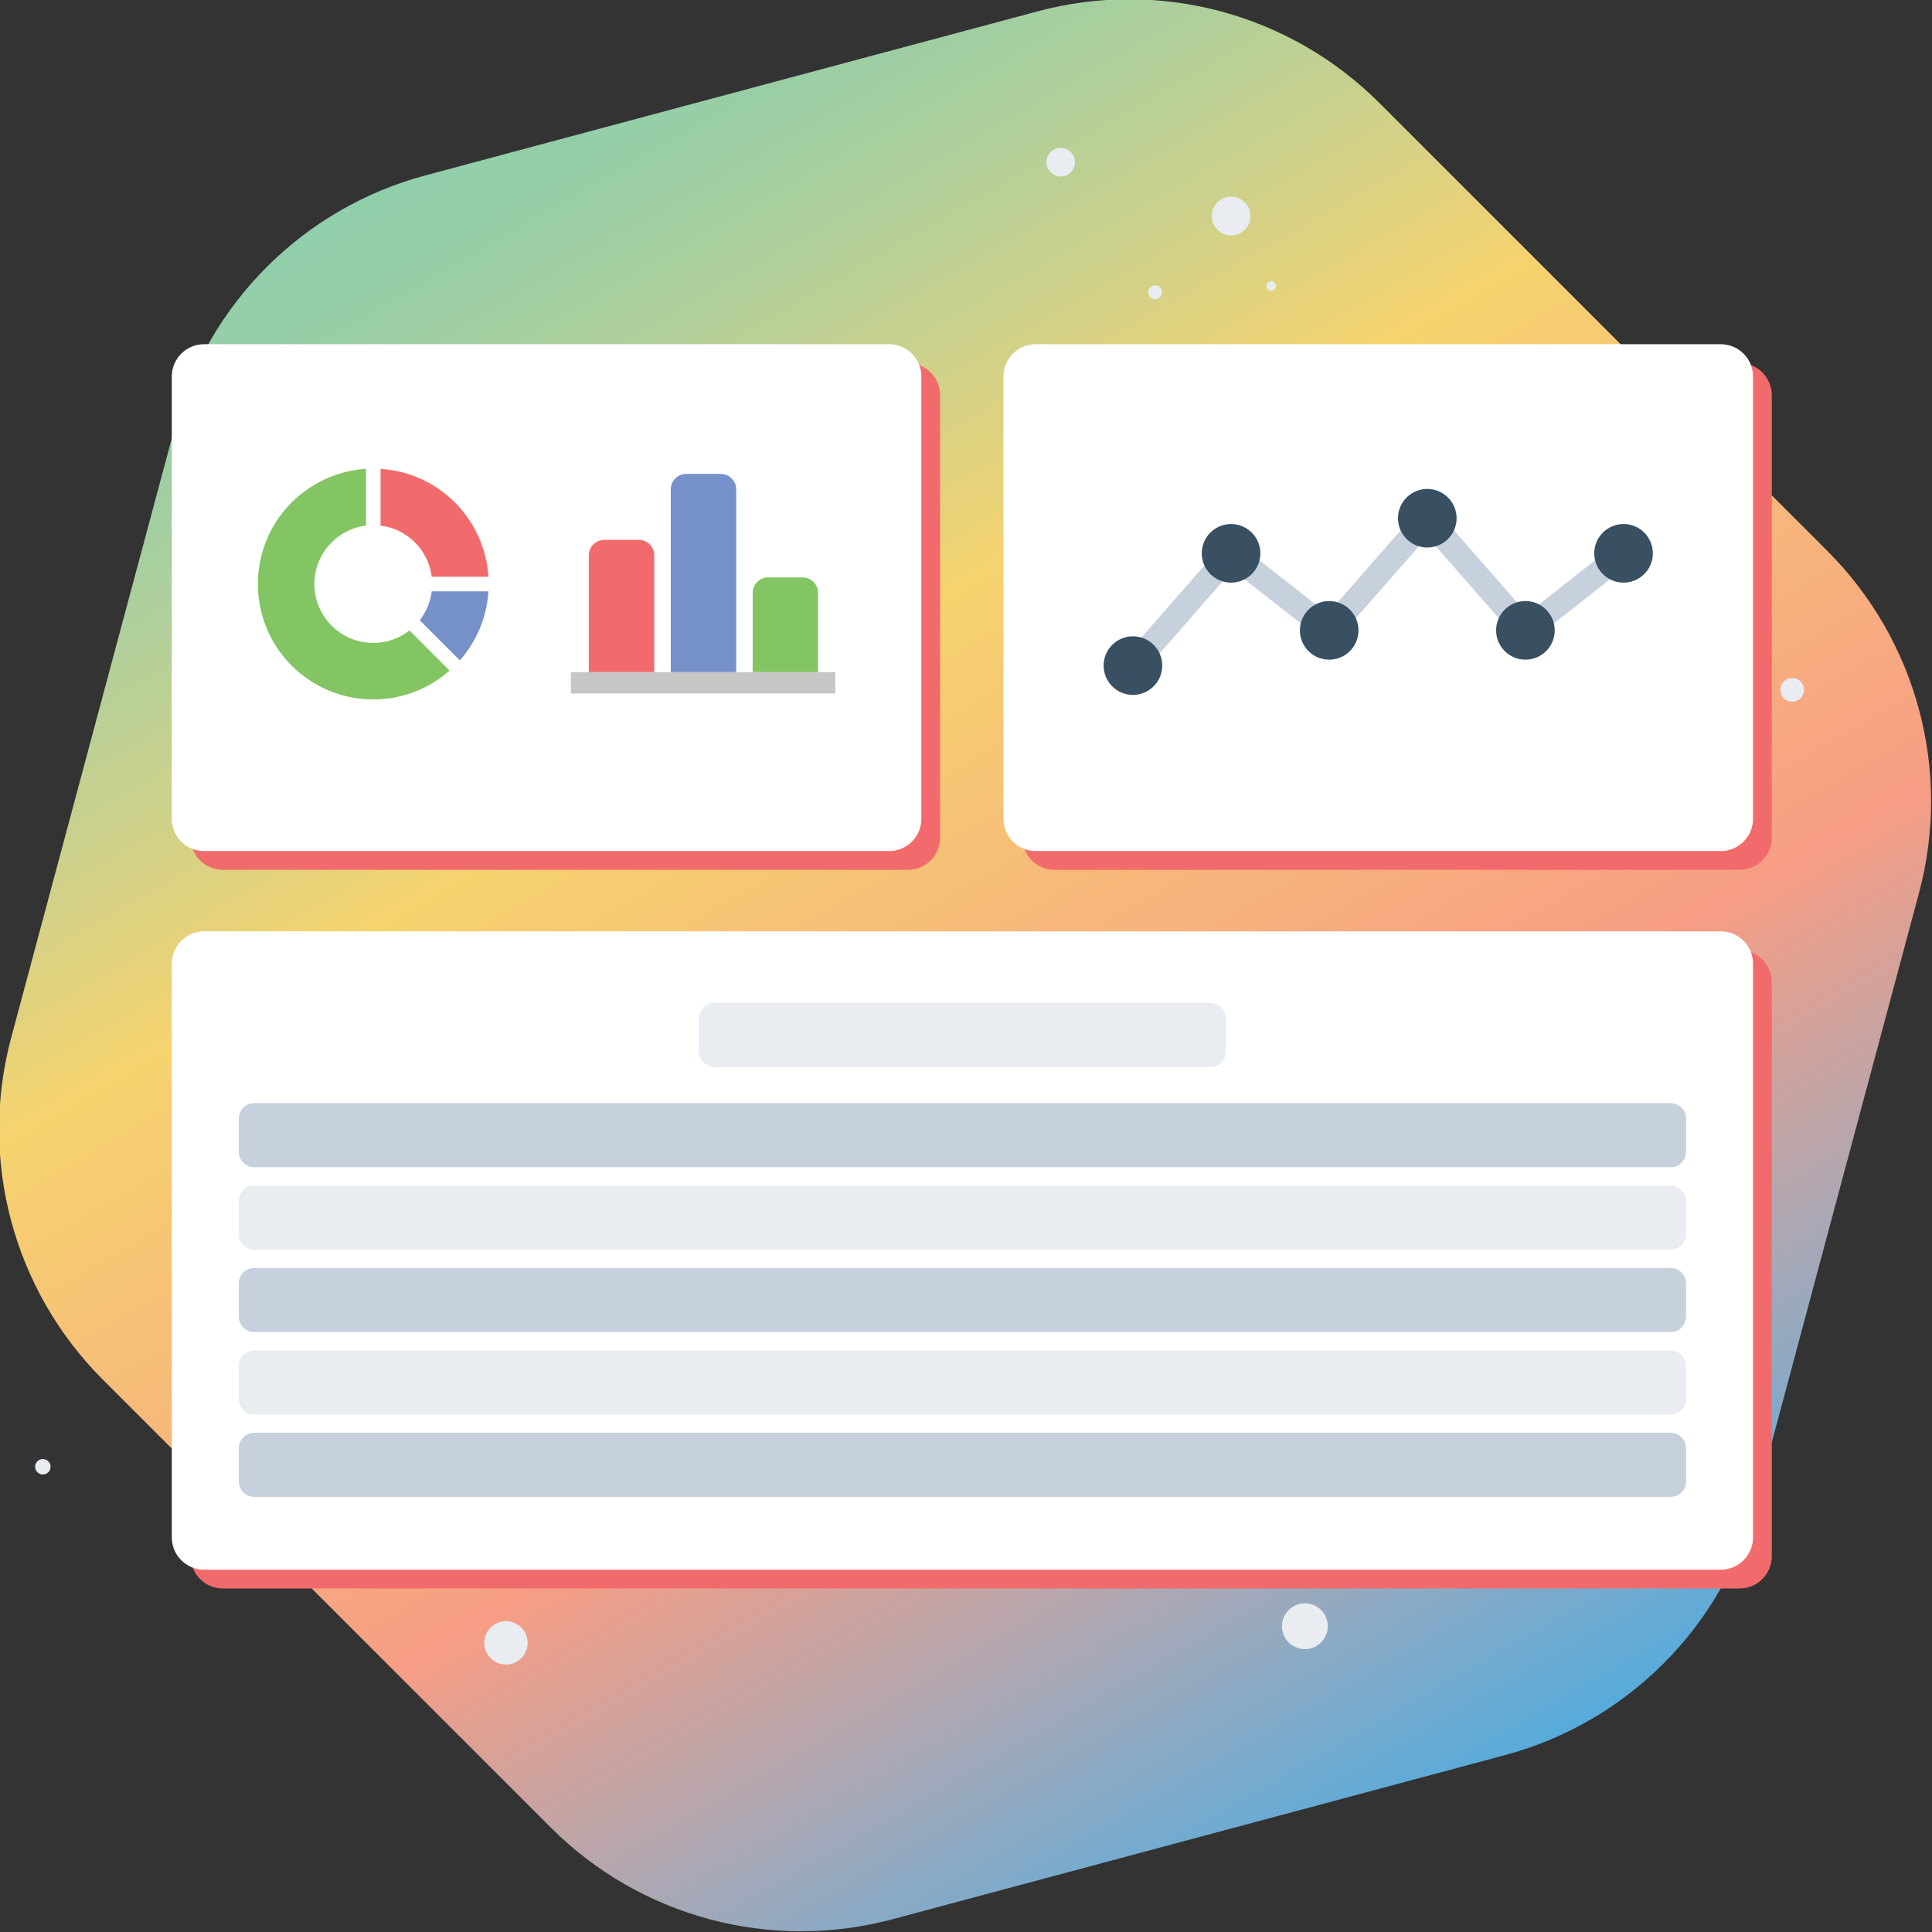
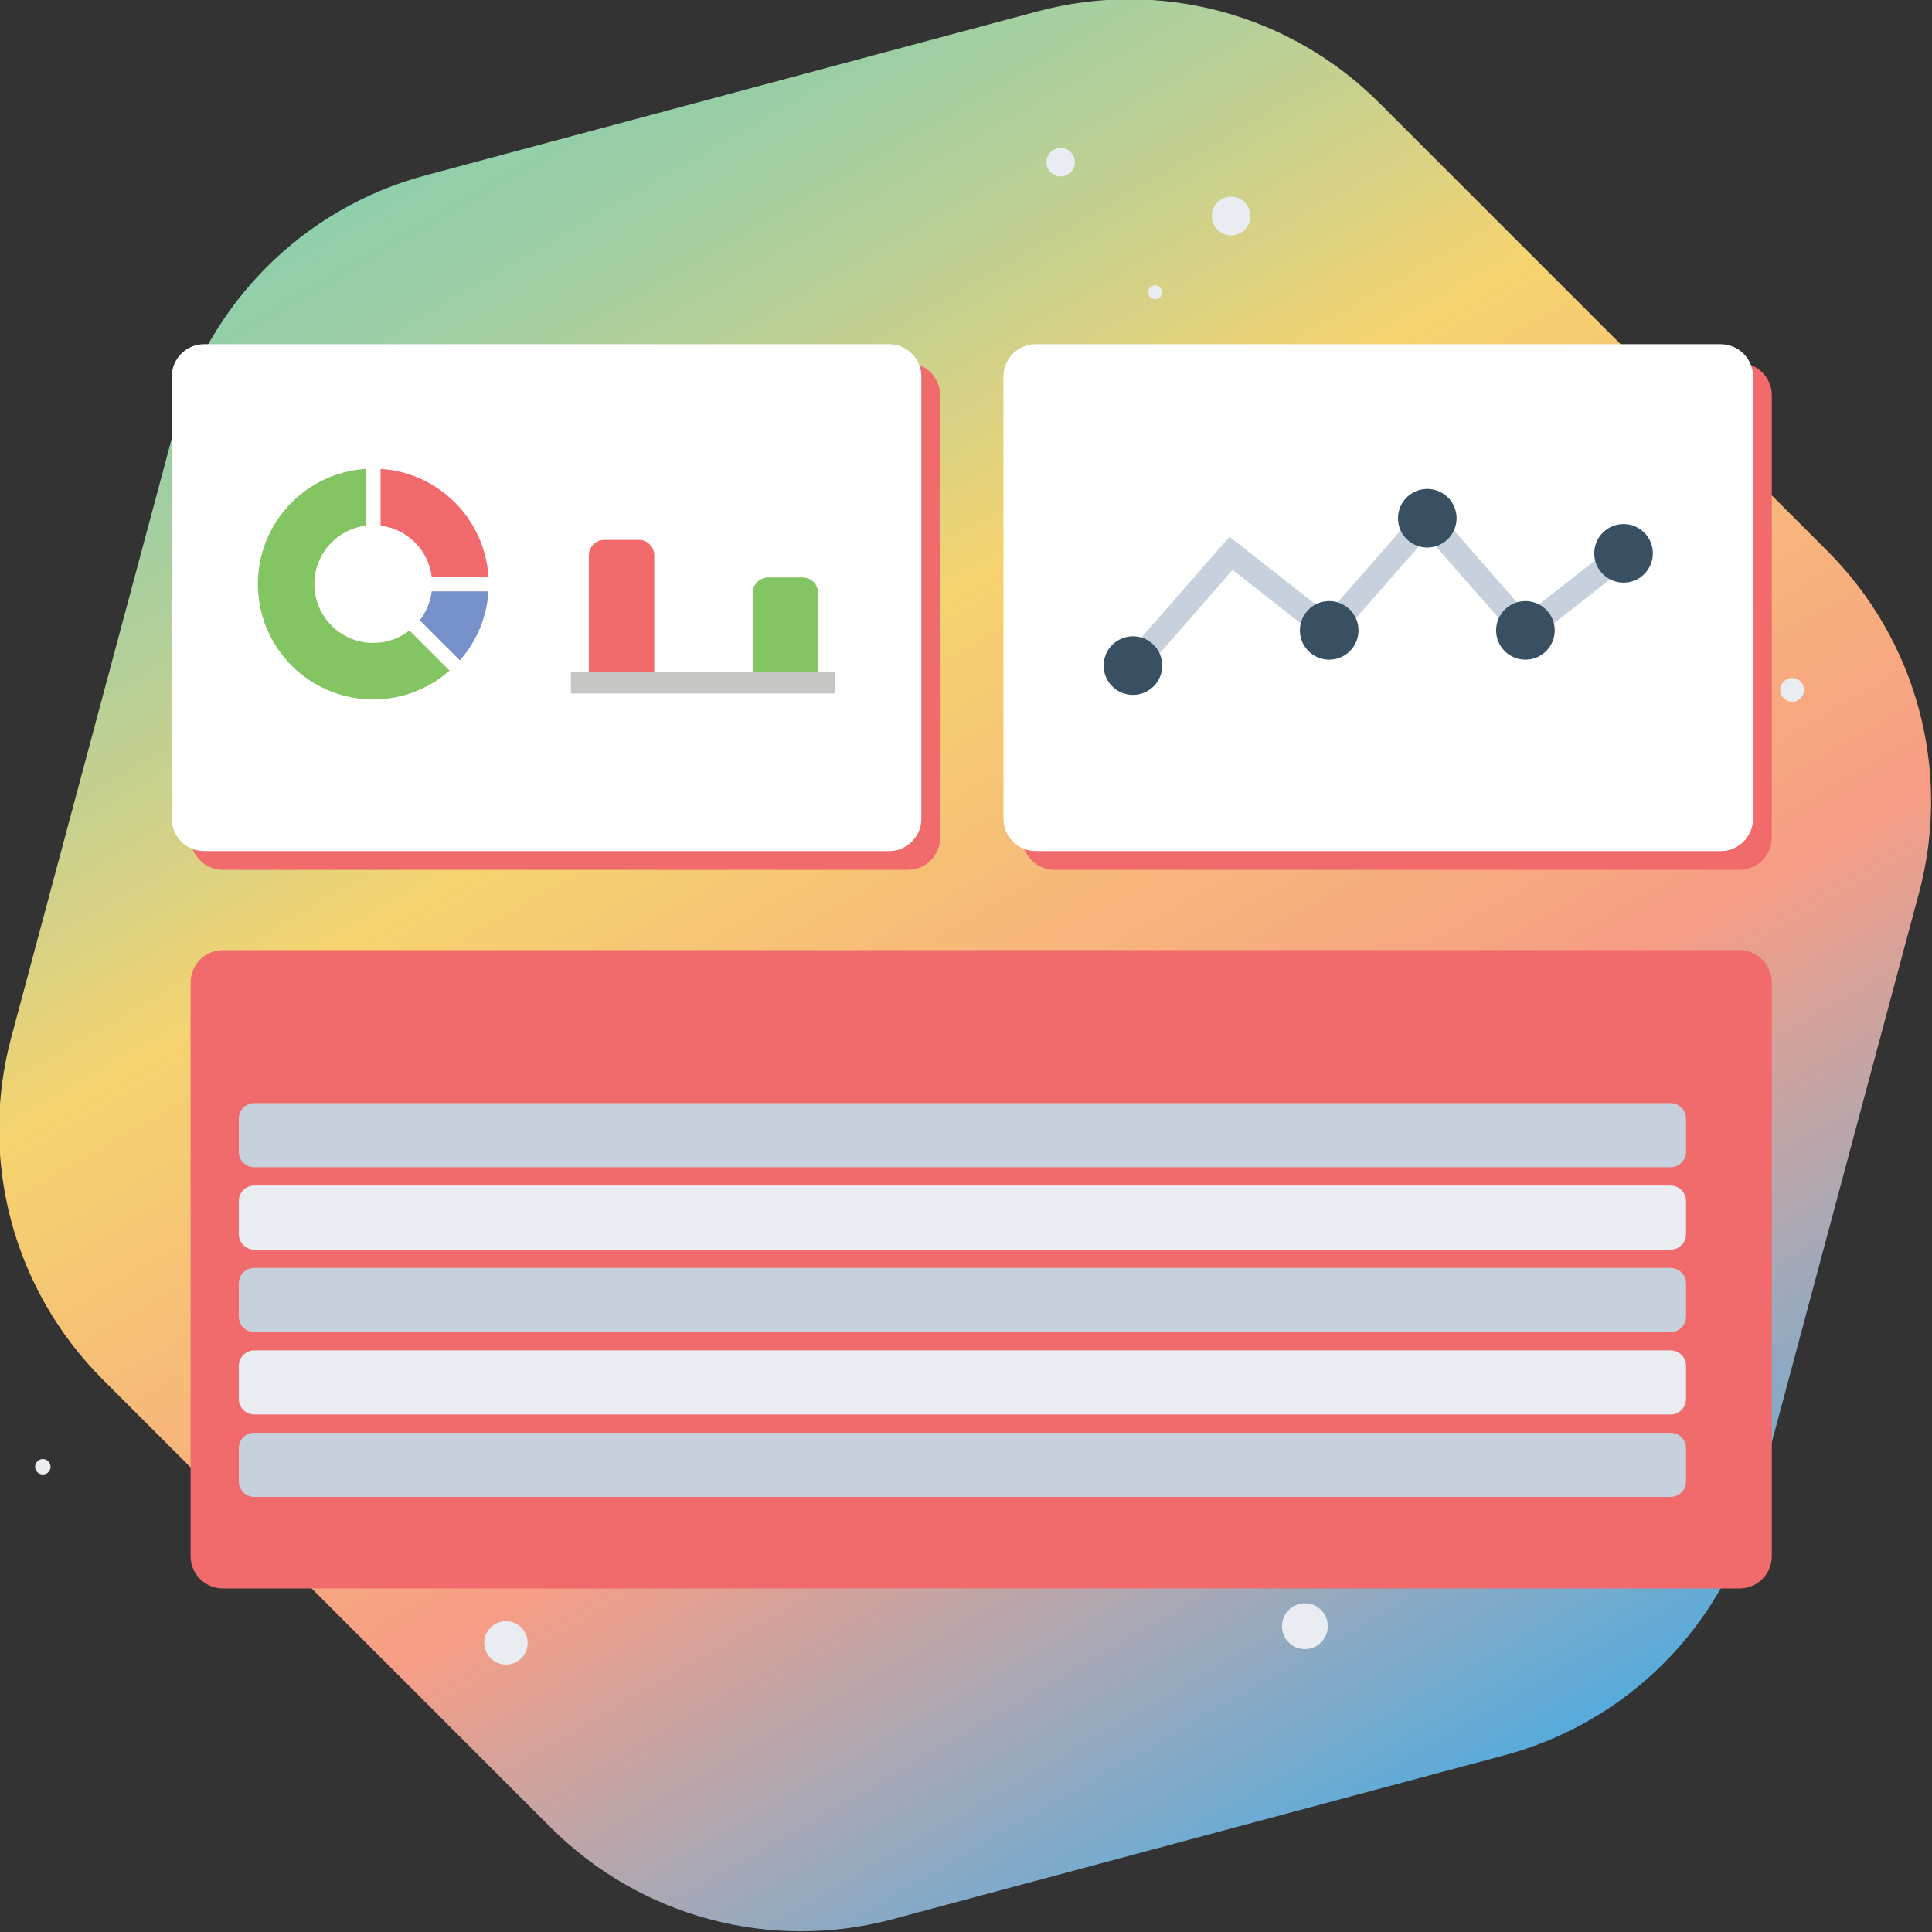
<svg xmlns="http://www.w3.org/2000/svg" version="1.1" id="Layer_1" x="0px" y="0px" viewBox="0 0 720 720" style="enable-background:new 0 0 720 720;" xml:space="preserve">
  <rect x="0" y="0" width="720" height="720" fill="#333333" stroke="none" />
  <style type="text/css"> .st0{fill-rule:evenodd;clip-rule:evenodd;fill:url(#SVGID_1_);} .st1{fill:#F26B6C;} .st2{fill-rule:evenodd;clip-rule:evenodd;fill:#F26B6C;} .st3{fill:#FFFFFF;} .st4{fill-rule:evenodd;clip-rule:evenodd;fill:#FFFFFF;} .st5{fill:#82C562;} .st6{fill:#7690C9;} .st7{fill:#C6C6C5;} .st8{fill-rule:evenodd;clip-rule:evenodd;fill:#C7D0DD;} .st9{fill-rule:evenodd;clip-rule:evenodd;fill:#E9ECF0;} .st10{fill:#C7D0DD;} .st11{fill-rule:evenodd;clip-rule:evenodd;fill:#385061;} </style>
  <linearGradient id="SVGID_1_" gradientUnits="userSpaceOnUse" x1="539.667" y1="671.5" x2="179.667" y2="47.962">
    <stop offset="0" style="stop-color:#57ABDA" />
    <stop offset="0.052" style="stop-color:#72ABD0" />
    <stop offset="0.157" style="stop-color:#A7A8B6" />
    <stop offset="0.303" style="stop-color:#E99F8D" />
    <stop offset="0.33" style="stop-color:#F79D85" />
    <stop offset="0.67" style="stop-color:#F6D36F" />
    <stop offset="0.771" style="stop-color:#D0D189" />
    <stop offset="0.867" style="stop-color:#AFCF9B" />
    <stop offset="0.947" style="stop-color:#98CEA6" />
    <stop offset="1" style="stop-color:#90CFAB" />
  </linearGradient>
  <path class="st0" d="M681.05,205.37L514.03,38.35C480.72,5.04,432.17-7.97,386.67,4.23L158.53,65.36 c-45.5,12.19-81.04,47.73-93.23,93.23L4.16,386.74c-12.19,45.5,0.82,94.05,34.12,127.36L205.3,681.11 c33.31,33.31,81.86,46.32,127.36,34.12l228.15-61.13c45.5-12.19,81.04-47.73,93.23-93.23l61.13-228.15 C727.36,287.22,714.35,238.68,681.05,205.37z" />
  <path class="st1" d="M338.37,324.17H83.03c-6.6,0-12-5.4-12-12V147.28c0-6.6,5.4-12,12-12h255.33c6.6,0,12,5.4,12,12v164.88 C350.37,318.77,344.97,324.17,338.37,324.17z" />
  <path class="st2" d="M648.3,324.17H392.96c-6.6,0-12-5.4-12-12V147.28c0-6.6,5.4-12,12-12H648.3c6.6,0,12,5.4,12,12v164.88 C660.3,318.77,654.9,324.17,648.3,324.17z" />
  <path class="st2" d="M648.3,591.98H83.03c-6.6,0-12-5.4-12-12V366.09c0-6.6,5.4-12,12-12H648.3c6.6,0,12,5.4,12,12v213.88 C660.3,586.58,654.9,591.98,648.3,591.98z" />
  <path class="st3" d="M331.37,317.17H76.03c-6.6,0-12-5.4-12-12V140.28c0-6.6,5.4-12,12-12h255.33c6.6,0,12,5.4,12,12v164.88 C343.37,311.77,337.97,317.17,331.37,317.17z" />
  <path class="st4" d="M641.3,317.17H385.96c-6.6,0-12-5.4-12-12V140.28c0-6.6,5.4-12,12-12H641.3c6.6,0,12,5.4,12,12v164.88 C653.3,311.77,647.9,317.17,641.3,317.17z" />
-   <path class="st4" d="M641.3,584.98H76.03c-6.6,0-12-5.4-12-12V359.09c0-6.6,5.4-12,12-12H641.3c6.6,0,12,5.4,12,12v213.88 C653.3,579.58,647.9,584.98,641.3,584.98z" />
  <g>
    <g>
      <path class="st1" d="M160.89,214.94h21.14c-1.34-21.59-18.61-38.86-40.2-40.2v21.14C151.78,197.11,159.66,204.99,160.89,214.94z" />
      <path class="st5" d="M139.11,239.6c-12.12,0-21.95-9.83-21.95-21.95c0-11.2,8.39-20.44,19.24-21.77v-21.14 c-22.49,1.4-40.3,20.07-40.3,42.91c0,23.75,19.26,43.01,43.01,43.01c10.9,0,20.85-4.06,28.43-10.75l-14.95-14.95 C148.87,237.87,144.2,239.6,139.11,239.6z" />
      <path class="st6" d="M160.89,220.37c-0.5,4.03-2.08,7.72-4.46,10.77l14.95,14.95c6.12-6.95,10.04-15.88,10.65-25.71H160.89z" />
    </g>
    <g>
      <g>
-         <path class="st6" d="M274.36,182.37c0-3.17-2.59-5.76-5.76-5.76h-12.87c-3.17,0-5.76,2.59-5.76,5.76v68.13h24.39V182.37z" />
        <path class="st1" d="M243.83,206.95c0-3.17-2.59-5.76-5.76-5.76h-12.87c-3.17,0-5.76,2.59-5.76,5.76v43.55h24.39V206.95z" />
        <path class="st5" d="M304.89,220.95c0-3.17-2.59-5.76-5.76-5.76h-12.87c-3.17,0-5.76,2.59-5.76,5.76v29.55h24.39V220.95z" />
      </g>
      <polygon class="st7" points="304.89,250.5 280.51,250.5 274.36,250.5 249.98,250.5 243.83,250.5 219.45,250.5 212.77,250.5 212.77,258.44 219.45,258.44 243.83,258.44 250.95,258.44 273.39,258.44 280.51,258.44 304.89,258.44 311.3,258.44 311.3,250.5 " />
    </g>
  </g>
  <g>
    <path class="st8" d="M622.58,435H94.75c-3.17,0-5.76-2.59-5.76-5.76v-12.37c0-3.17,2.59-5.76,5.76-5.76h527.83 c3.17,0,5.76,2.59,5.76,5.76v12.37C628.34,432.41,625.75,435,622.58,435z" />
    <path class="st8" d="M622.58,496.43H94.75c-3.17,0-5.76-2.59-5.76-5.76V478.3c0-3.17,2.59-5.76,5.76-5.76h527.83 c3.17,0,5.76,2.59,5.76,5.76v12.37C628.34,493.84,625.75,496.43,622.58,496.43z" />
    <path class="st8" d="M622.58,557.85H94.75c-3.17,0-5.76-2.59-5.76-5.76v-12.37c0-3.17,2.59-5.76,5.76-5.76h527.83 c3.17,0,5.76,2.59,5.76,5.76v12.37C628.34,555.26,625.75,557.85,622.58,557.85z" />
    <path class="st9" d="M622.58,527.14H94.75c-3.17,0-5.76-2.59-5.76-5.76v-12.37c0-3.17,2.59-5.76,5.76-5.76h527.83 c3.17,0,5.76,2.59,5.76,5.76v12.37C628.34,524.55,625.75,527.14,622.58,527.14z" />
    <path class="st9" d="M622.58,465.72H94.75c-3.17,0-5.76-2.59-5.76-5.76v-12.37c0-3.17,2.59-5.76,5.76-5.76h527.83 c3.17,0,5.76,2.59,5.76,5.76v12.37C628.34,463.12,625.75,465.72,622.58,465.72z" />
-     <path class="st9" d="M451.08,397.64H266.25c-3.17,0-5.76-2.59-5.76-5.76v-12.37c0-3.17,2.59-5.76,5.76-5.76h184.83 c3.17,0,5.76,2.59,5.76,5.76v12.37C456.84,395.05,454.25,397.64,451.08,397.64z" />
  </g>
  <g>
    <circle class="st9" cx="15.97" cy="546.62" r="2.88" />
    <circle class="st9" cx="188.55" cy="612.25" r="8.09" />
    <circle class="st9" cx="486.29" cy="606.04" r="8.54" />
    <circle class="st9" cx="667.89" cy="257.09" r="4.43" />
    <circle class="st9" cx="458.8" cy="80.51" r="7.21" />
    <circle class="st9" cx="395.28" cy="60.44" r="5.32" />
    <circle class="st9" cx="430.48" cy="108.94" r="2.6" />
-     <circle class="st9" cx="473.76" cy="106.56" r="1.77" />
  </g>
  <g>
    <polygon class="st10" points="425.6,251.01 418.82,245.09 458.2,200.03 494.77,228.74 531.91,186.29 569.06,228.74 602.27,202.67 607.83,209.75 567.91,241.09 531.91,199.96 495.92,241.09 459.36,212.38 " />
    <circle class="st11" cx="422.21" cy="248.05" r="10.92" />
-     <circle class="st11" cx="458.78" cy="206.21" r="10.92" />
    <circle class="st11" cx="495.35" cy="234.92" r="10.92" />
    <circle class="st11" cx="531.91" cy="193.13" r="10.92" />
    <circle class="st11" cx="568.48" cy="234.92" r="10.92" />
    <circle class="st11" cx="605.05" cy="206.21" r="10.92" />
  </g>
</svg>